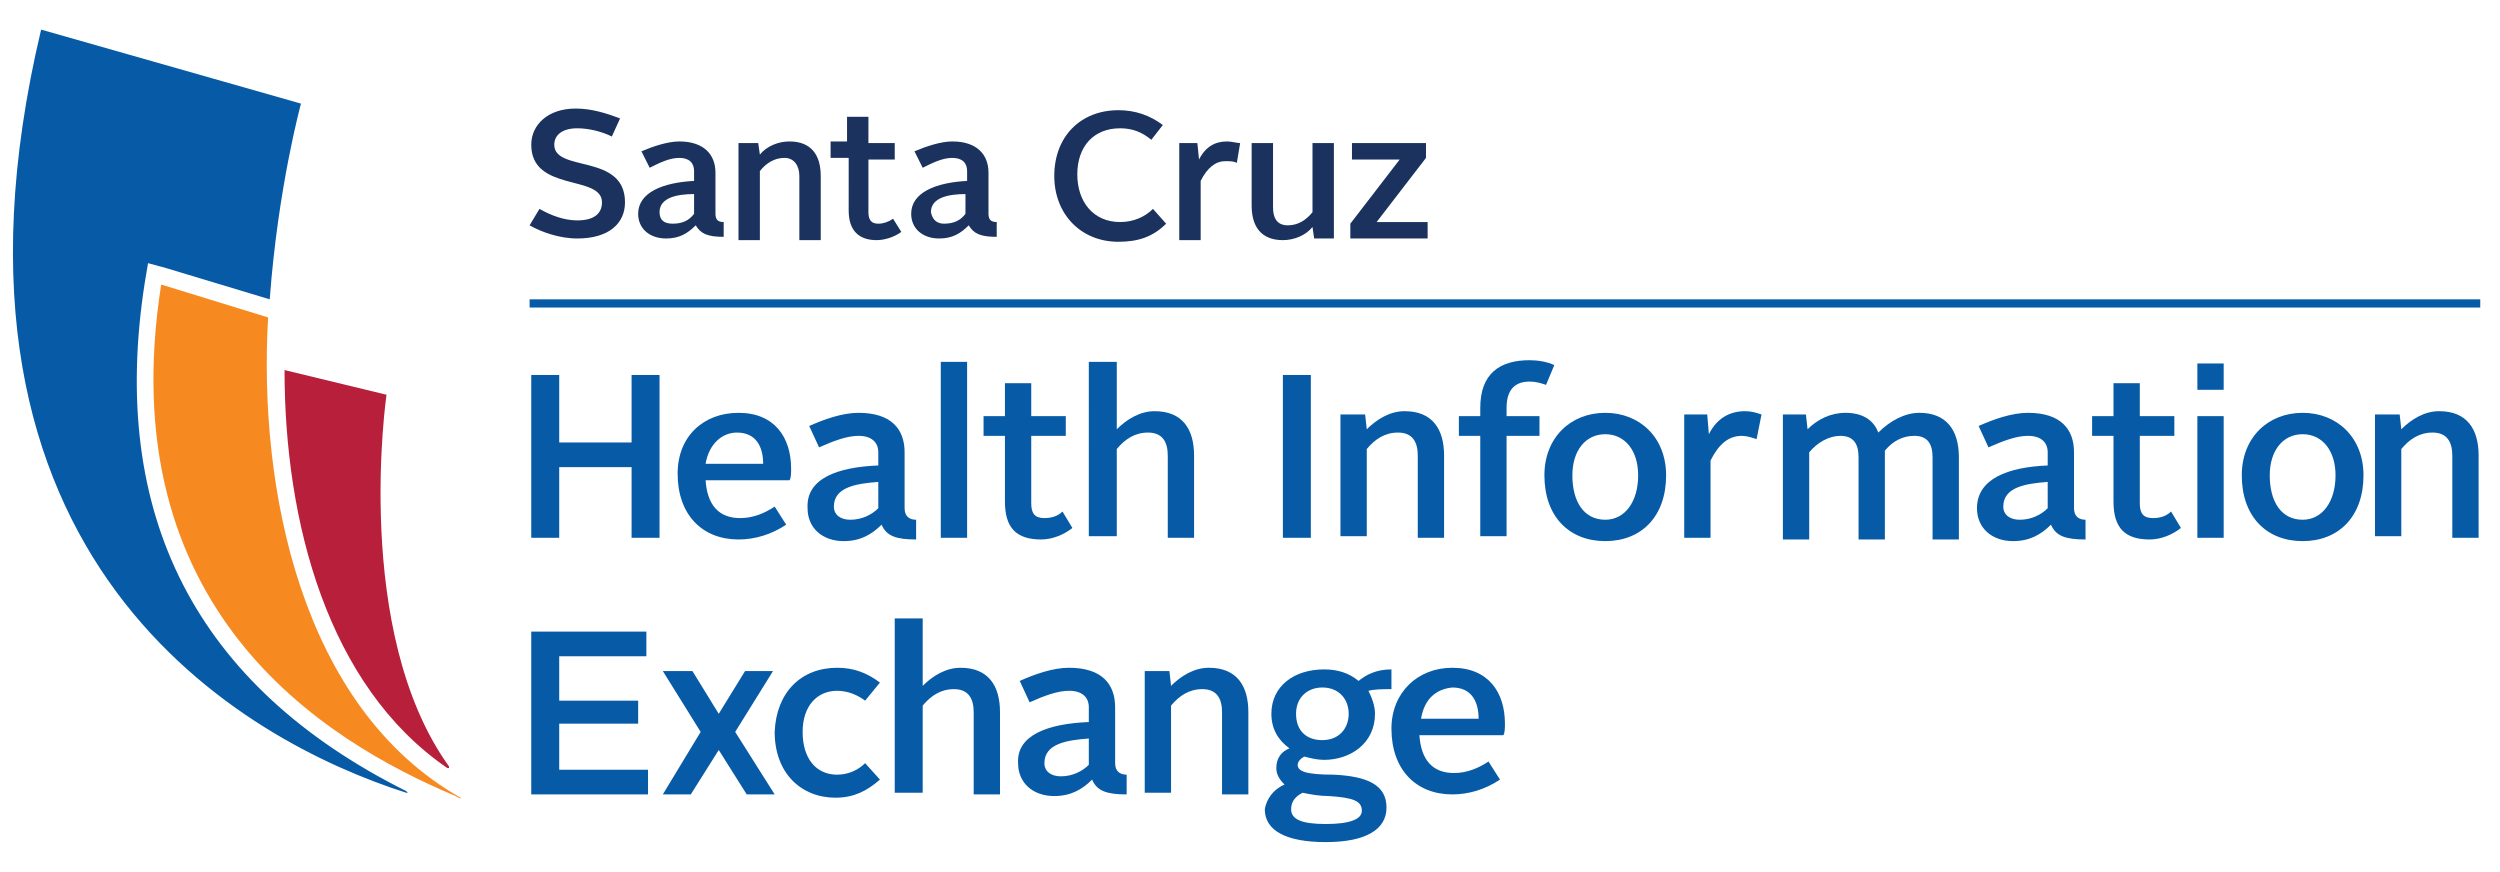
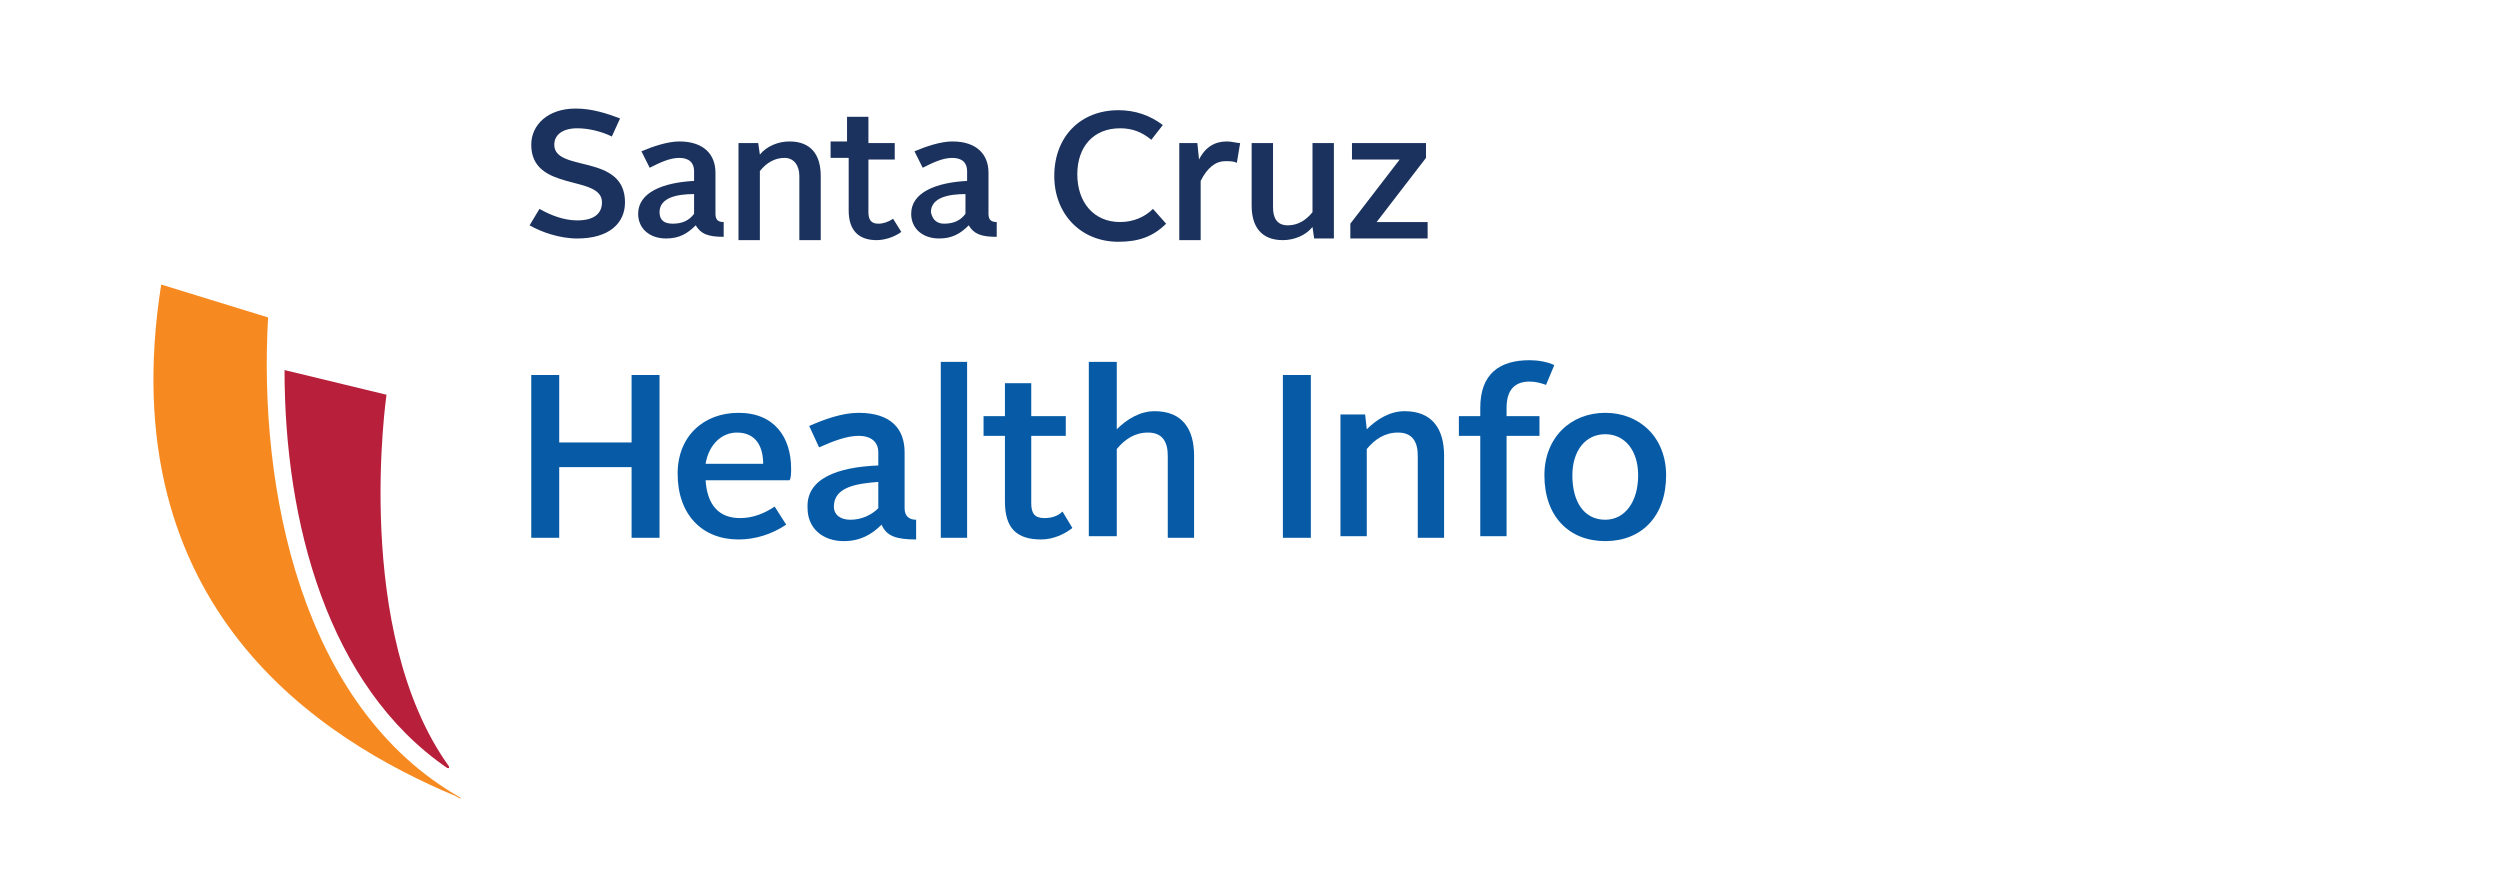
<svg xmlns="http://www.w3.org/2000/svg" viewBox="0 0 152 53" enable-background="new 0 0 152 53">
  <g fill="#1a325d">
    <path d="M32.8 12.7c.7.4 1.5.7 2.3.7 1 0 1.5-.4 1.5-1.1 0-1.7-4.3-.6-4.3-3.5 0-1.2 1-2.2 2.7-2.2 1 0 1.9.3 2.7.6l-.5 1.1c-.6-.3-1.4-.5-2.1-.5-.9 0-1.4.4-1.4 1 0 1.7 4.3.5 4.3 3.5 0 1.3-1 2.2-2.9 2.2-1.1 0-2.2-.4-2.9-.8l.6-1M42.2 11v-.6c0-.5-.3-.8-.9-.8-.6 0-1.2.3-1.8.6l-.5-1c.7-.3 1.6-.6 2.3-.6 1.5 0 2.2.8 2.2 1.9V13c0 .4.2.5.5.5v.9c-1 0-1.4-.2-1.7-.7-.5.5-1 .8-1.8.8-1 0-1.7-.6-1.7-1.5 0-1.3 1.5-1.9 3.4-2m-1.3 2.6c.6 0 1-.2 1.3-.6v-1.2c-1 0-2.1.2-2.1 1.1 0 .5.3.7.8.7M44.9 8.7h1.2l.1.7c.4-.5 1.1-.8 1.8-.8 1.3 0 1.9.8 1.9 2.1v3.9h-1.3v-3.9c0-.6-.3-1.1-.9-1.1-.6 0-1.1.3-1.5.8v4.2h-1.3V8.7" />
    <path d="M51.5 9.6h-1v-1h1V7.1h1.3v1.6h1.6v1h-1.6v3.2c0 .5.2.7.6.7.3 0 .6-.1.9-.3l.5.8c-.4.3-1 .5-1.5.5-1.1 0-1.7-.6-1.7-1.8V9.6zM58.8 11v-.6c0-.5-.3-.8-.9-.8-.6 0-1.2.3-1.8.6l-.5-1c.7-.3 1.6-.6 2.3-.6 1.5 0 2.2.8 2.2 1.9V13c0 .4.2.5.5.5v.9c-1 0-1.4-.2-1.7-.7-.5.5-1 .8-1.8.8-1 0-1.7-.6-1.7-1.5 0-1.3 1.5-1.9 3.4-2m-1.4 2.6c.6 0 1-.2 1.3-.6v-1.2c-1 0-2.1.2-2.1 1.1.1.5.4.7.8.7M68 6.7c1 0 1.9.3 2.7.9l-.7.9c-.6-.5-1.2-.7-1.9-.7-1.6 0-2.6 1.1-2.6 2.8 0 1.7 1 2.9 2.6 2.9.8 0 1.5-.3 2-.8l.8.9c-.8.8-1.7 1.1-2.9 1.1-2.3 0-3.9-1.7-3.9-4 0-2.4 1.6-4 3.9-4" />
    <path d="M71.6 8.7h1.2l.1 1c.4-.8 1-1.1 1.7-1.1.3 0 .6.1.8.1l-.2 1.2c-.2-.1-.4-.1-.7-.1-.6 0-1.1.4-1.5 1.2v3.6h-1.3V8.7zM76.1 8.7h1.3v3.9c0 .6.2 1.1.9 1.1.6 0 1.1-.3 1.5-.8V8.7h1.3v5.8h-1.2l-.1-.7c-.4.5-1.1.8-1.8.8-1.3 0-1.9-.8-1.9-2.1V8.7M82.1 13.6l3-3.9h-2.9v-1h4.5v.9l-3 3.9h3.1v1h-4.7v-.9" />
  </g>
  <g fill="#075ba6">
    <path d="M32.3 22.8H34v4.1h4.4v-4.1h1.7v9.9h-1.7v-4.3H34v4.3h-1.7v-9.9zM44.9 25.1c2.2 0 3.2 1.5 3.2 3.4 0 .2 0 .6-.1.7h-5.1c.1 1.5.8 2.3 2.1 2.3.8 0 1.5-.3 2.1-.7l.7 1.1c-.9.6-1.9.9-2.9.9-2.2 0-3.7-1.5-3.7-4 0-2.3 1.6-3.7 3.7-3.7m-2 3.1h3.5c0-1-.4-1.9-1.6-1.9-.9 0-1.7.7-1.9 1.9M53.4 28.3v-.8c0-.6-.4-1-1.2-1-.7 0-1.5.3-2.4.7l-.6-1.3c.9-.4 2-.8 3-.8 2 0 2.8 1 2.8 2.4v3.4c0 .5.3.7.7.7v1.2c-1.2 0-1.8-.2-2.1-.9-.6.6-1.3 1-2.3 1-1.3 0-2.2-.8-2.2-2-.1-1.8 1.8-2.5 4.3-2.6m-1.7 3.3c.7 0 1.3-.3 1.7-.7v-1.6c-1.3.1-2.7.3-2.7 1.5 0 .5.4.8 1 .8" />
    <path d="M57.2 22h1.6v10.7h-1.6V22zM61.1 26.5h-1.3v-1.2h1.3v-2h1.6v2h2.1v1.2h-2.1v4.1c0 .6.2.9.8.9.4 0 .8-.1 1.1-.4l.6 1c-.5.4-1.2.7-1.9.7-1.5 0-2.2-.7-2.2-2.3v-4M66.2 22h1.7v4.1c.6-.6 1.4-1.1 2.3-1.1 1.7 0 2.4 1.1 2.4 2.7v5H71v-5c0-.8-.3-1.4-1.2-1.4-.8 0-1.4.4-1.9 1v5.3h-1.7V22" />
    <path d="M78 22.8h1.7v9.9H78v-9.9zM81.4 25.2H83l.1.9c.6-.6 1.4-1.1 2.3-1.1 1.7 0 2.4 1.1 2.4 2.7v5h-1.6v-5c0-.8-.3-1.4-1.2-1.4-.8 0-1.4.4-1.9 1v5.3h-1.6v-7.4zM90 26.5h-1.3v-1.2H90v-.5c0-2.1 1.2-2.9 3-2.9.5 0 1.1.1 1.5.3l-.5 1.2c-.3-.1-.6-.2-1-.2-.9 0-1.4.5-1.4 1.6v.5h2v1.2h-2v6.1H90v-6.1M97.6 25.1c2.1 0 3.7 1.5 3.7 3.8 0 2.5-1.5 4-3.7 4s-3.7-1.5-3.7-4c0-2.3 1.6-3.8 3.7-3.8m0 6.5c1.2 0 2-1.1 2-2.7 0-1.5-.8-2.5-2-2.5s-2 1-2 2.5c0 1.6.7 2.7 2 2.7" />
-     <path d="M102.3 25.2h1.5l.1 1.2c.5-1 1.3-1.4 2.2-1.4.4 0 .7.1 1 .2l-.3 1.5c-.3-.1-.6-.2-.9-.2-.8 0-1.4.5-1.9 1.5v4.7h-1.6v-7.5zM108.3 25.2h1.5l.1.9c.6-.6 1.4-1 2.3-1 1 0 1.7.4 2 1.2.7-.7 1.6-1.2 2.5-1.2 1.6 0 2.4 1 2.4 2.7v5h-1.6v-5c0-.8-.3-1.3-1.1-1.3-.7 0-1.3.3-1.8.9v5.4H113v-5c0-.8-.3-1.3-1.1-1.3-.7 0-1.4.4-1.9 1v5.3h-1.6v-7.6zM124.5 28.3v-.8c0-.6-.4-1-1.2-1-.7 0-1.5.3-2.4.7l-.6-1.3c.9-.4 2-.8 3-.8 2 0 2.8 1 2.8 2.4v3.4c0 .5.3.7.7.7v1.2c-1.2 0-1.8-.2-2.1-.9-.6.6-1.3 1-2.3 1-1.3 0-2.2-.8-2.2-2 0-1.8 1.9-2.5 4.3-2.6m-1.7 3.3c.7 0 1.3-.3 1.7-.7v-1.6c-1.3.1-2.7.3-2.7 1.5 0 .5.4.8 1 .8M128.5 26.5h-1.3v-1.2h1.3v-2h1.6v2h2.1v1.2h-2.1v4.1c0 .6.2.9.8.9.4 0 .8-.1 1.1-.4l.6 1c-.5.4-1.2.7-1.9.7-1.5 0-2.2-.7-2.2-2.3v-4M133.6 22.1h1.6v1.6h-1.6v-1.6m0 3.2h1.6v7.4h-1.6v-7.4M140 25.1c2.1 0 3.7 1.5 3.7 3.8 0 2.5-1.5 4-3.7 4s-3.7-1.5-3.7-4c0-2.3 1.6-3.8 3.7-3.8m0 6.5c1.2 0 2-1.1 2-2.7 0-1.5-.8-2.5-2-2.5s-2 1-2 2.5c0 1.6.7 2.7 2 2.7M144.4 25.2h1.5l.1.9c.6-.6 1.4-1.1 2.3-1.1 1.7 0 2.4 1.1 2.4 2.7v5h-1.6v-5c0-.8-.3-1.4-1.2-1.4-.8 0-1.4.4-1.9 1v5.3h-1.6v-7.4" />
-     <path d="M32.2 18.2h118.6v.5H32.2zM32.3 38.4h7v1.5H34v2.7h4.8V44H34v2.8h5.4v1.5h-7.1v-9.9M42.6 44.5l-2.3-3.7h1.8l1.6 2.6 1.6-2.6H47l-2.3 3.7 2.4 3.8h-1.7l-1.7-2.7-1.7 2.7h-1.7l2.3-3.8M50.9 40.6c1 0 1.8.3 2.6.9l-.9 1.1c-.4-.3-1-.6-1.7-.6-1.2 0-2.1.9-2.1 2.5s.8 2.6 2.1 2.6c.7 0 1.3-.3 1.7-.7l.9 1c-.8.7-1.6 1.1-2.7 1.1-2.1 0-3.7-1.5-3.7-4 .1-2.4 1.6-3.9 3.8-3.9M54.4 37.6h1.7v4.1c.6-.6 1.4-1.1 2.3-1.1 1.7 0 2.4 1.1 2.4 2.7v5h-1.6v-5c0-.8-.3-1.4-1.2-1.4-.8 0-1.4.4-1.9 1v5.3h-1.7V37.6M66.2 43.9V43c0-.6-.4-1-1.2-1-.7 0-1.5.3-2.4.7l-.6-1.3c.9-.4 2-.8 3-.8 2 0 2.8 1 2.8 2.4v3.4c0 .5.3.7.7.7v1.2c-1.2 0-1.8-.2-2.1-.9-.6.6-1.3 1-2.3 1-1.3 0-2.2-.8-2.2-2-.1-1.7 1.8-2.4 4.3-2.5m-1.7 3.3c.7 0 1.3-.3 1.7-.7v-1.6c-1.3.1-2.7.3-2.7 1.5 0 .5.4.8 1 .8M69.6 40.8h1.5l.1.9c.6-.6 1.4-1.1 2.3-1.1 1.7 0 2.4 1.1 2.4 2.7v5h-1.6v-5c0-.8-.3-1.4-1.2-1.4-.8 0-1.4.4-1.9 1v5.3h-1.6v-7.4M78.1 47.7c-.3-.3-.5-.6-.5-1 0-.6.3-1 .8-1.2-.7-.5-1.1-1.2-1.1-2.1 0-1.7 1.4-2.7 3.2-2.7.8 0 1.5.2 2.1.7.5-.4 1.1-.7 2-.7v1.2c-.5 0-1 0-1.4.1.2.4.4.9.4 1.4 0 1.8-1.5 2.8-3.1 2.8-.4 0-.8-.1-1.2-.2-.2.1-.4.3-.4.5 0 .4.5.6 2.2.6 2 .1 3.2.6 3.2 2 0 1.3-1.2 2.1-3.7 2.1-2.4 0-3.7-.7-3.7-2 .1-.6.5-1.2 1.2-1.5m1.1.5c-.4.2-.7.5-.7 1 0 .6.6.9 2.1.9s2.2-.3 2.2-.8c0-.6-.5-.8-2-.9-.6 0-1.1-.1-1.6-.2m2.8-4.8c0-.9-.6-1.6-1.6-1.6-.9 0-1.6.6-1.6 1.6s.6 1.6 1.6 1.6 1.6-.7 1.6-1.6M88.3 40.6c2.2 0 3.2 1.5 3.2 3.4 0 .2 0 .6-.1.7h-5.1c.1 1.5.8 2.3 2.1 2.3.8 0 1.5-.3 2.1-.7l.7 1.1c-.9.6-1.9.9-2.9.9-2.2 0-3.7-1.5-3.7-4 0-2.2 1.6-3.7 3.7-3.7m-1.9 3.1h3.5c0-1-.4-1.9-1.6-1.9-1 .1-1.7.7-1.9 1.9M8.8 17.2L9 16l1.1.3 6.3 1.9c.5-6.8 1.9-11.9 1.9-11.9L2.5 1.8C-5.2 34.2 15 45.1 24.7 48.2h.1l-.1-.1C11.9 41.7 6.6 31.3 8.8 17.2" />
  </g>
  <path fill="#b71f3a" d="M17.3 22.5c0 9.2 2.6 19.2 9.9 24.2h.1v-.1C21.4 38.4 23.5 24 23.5 24l-6.2-1.5" />
  <path fill="#f68a21" d="M28 48.5c0 .1-.1 0-.3-.1C19.6 45 6.7 37 9.8 17.3l6.5 2c-.6 10.4 2 23.7 11.7 29.2" />
</svg>